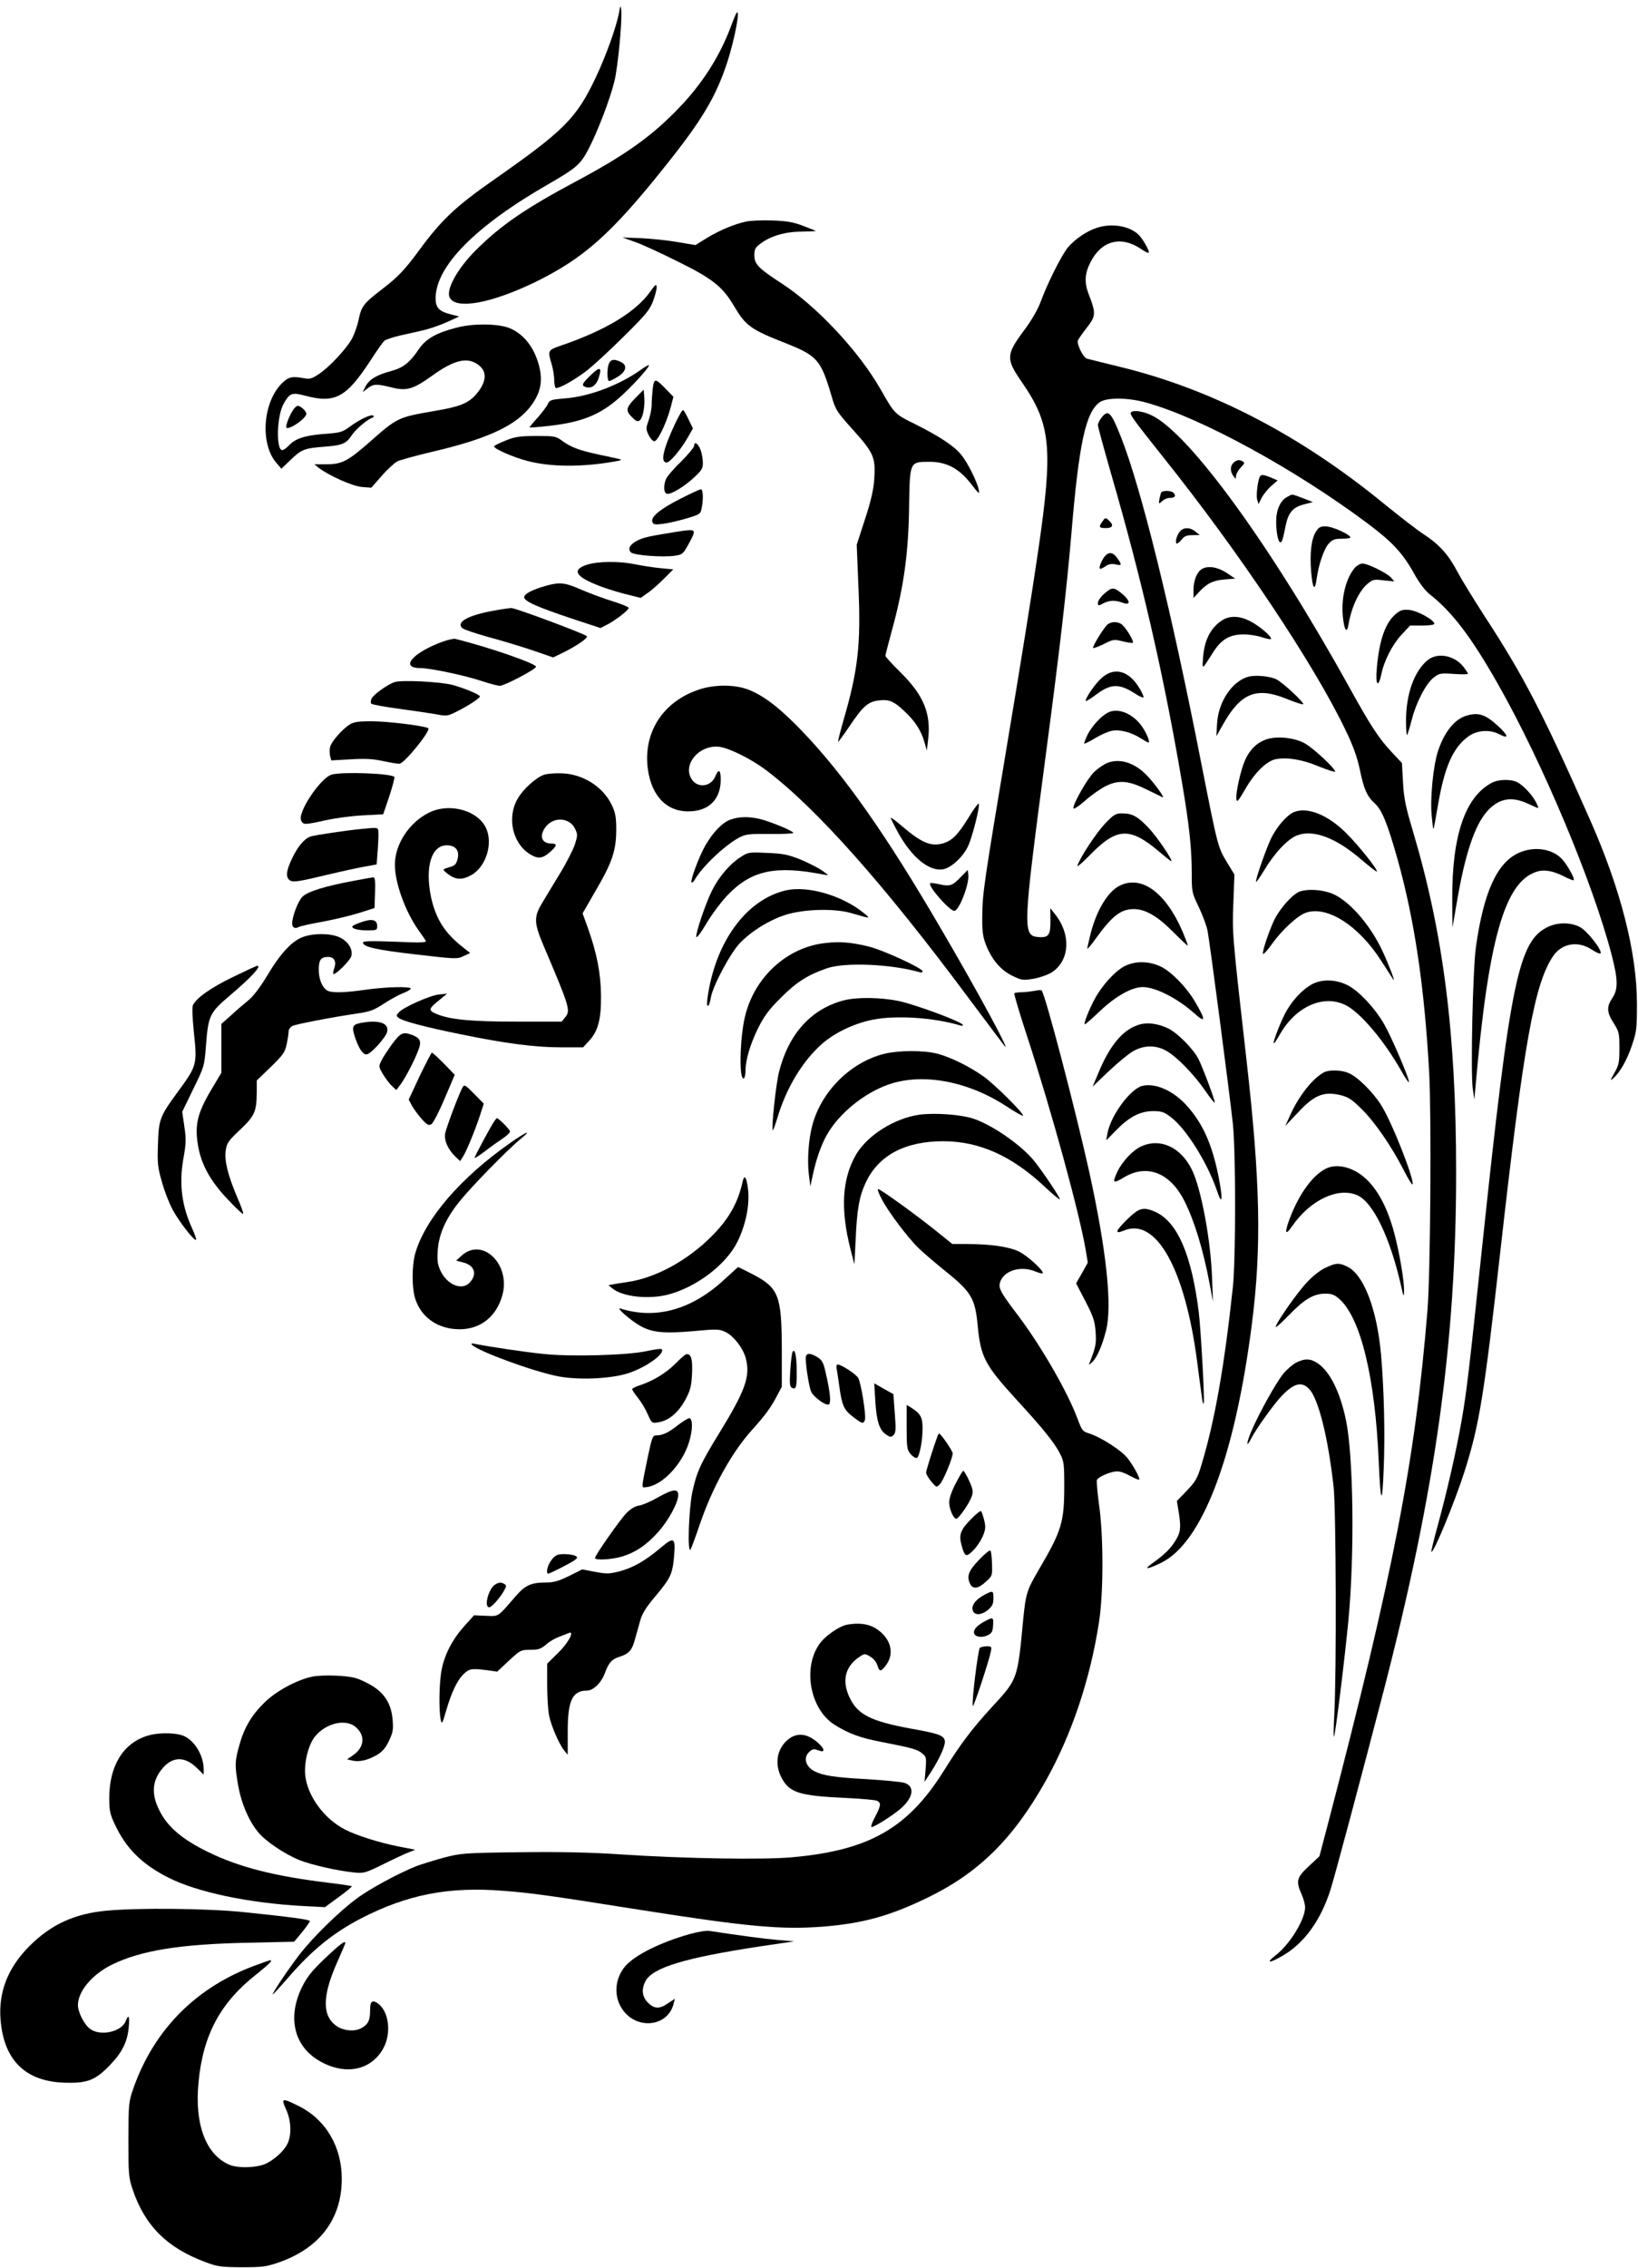
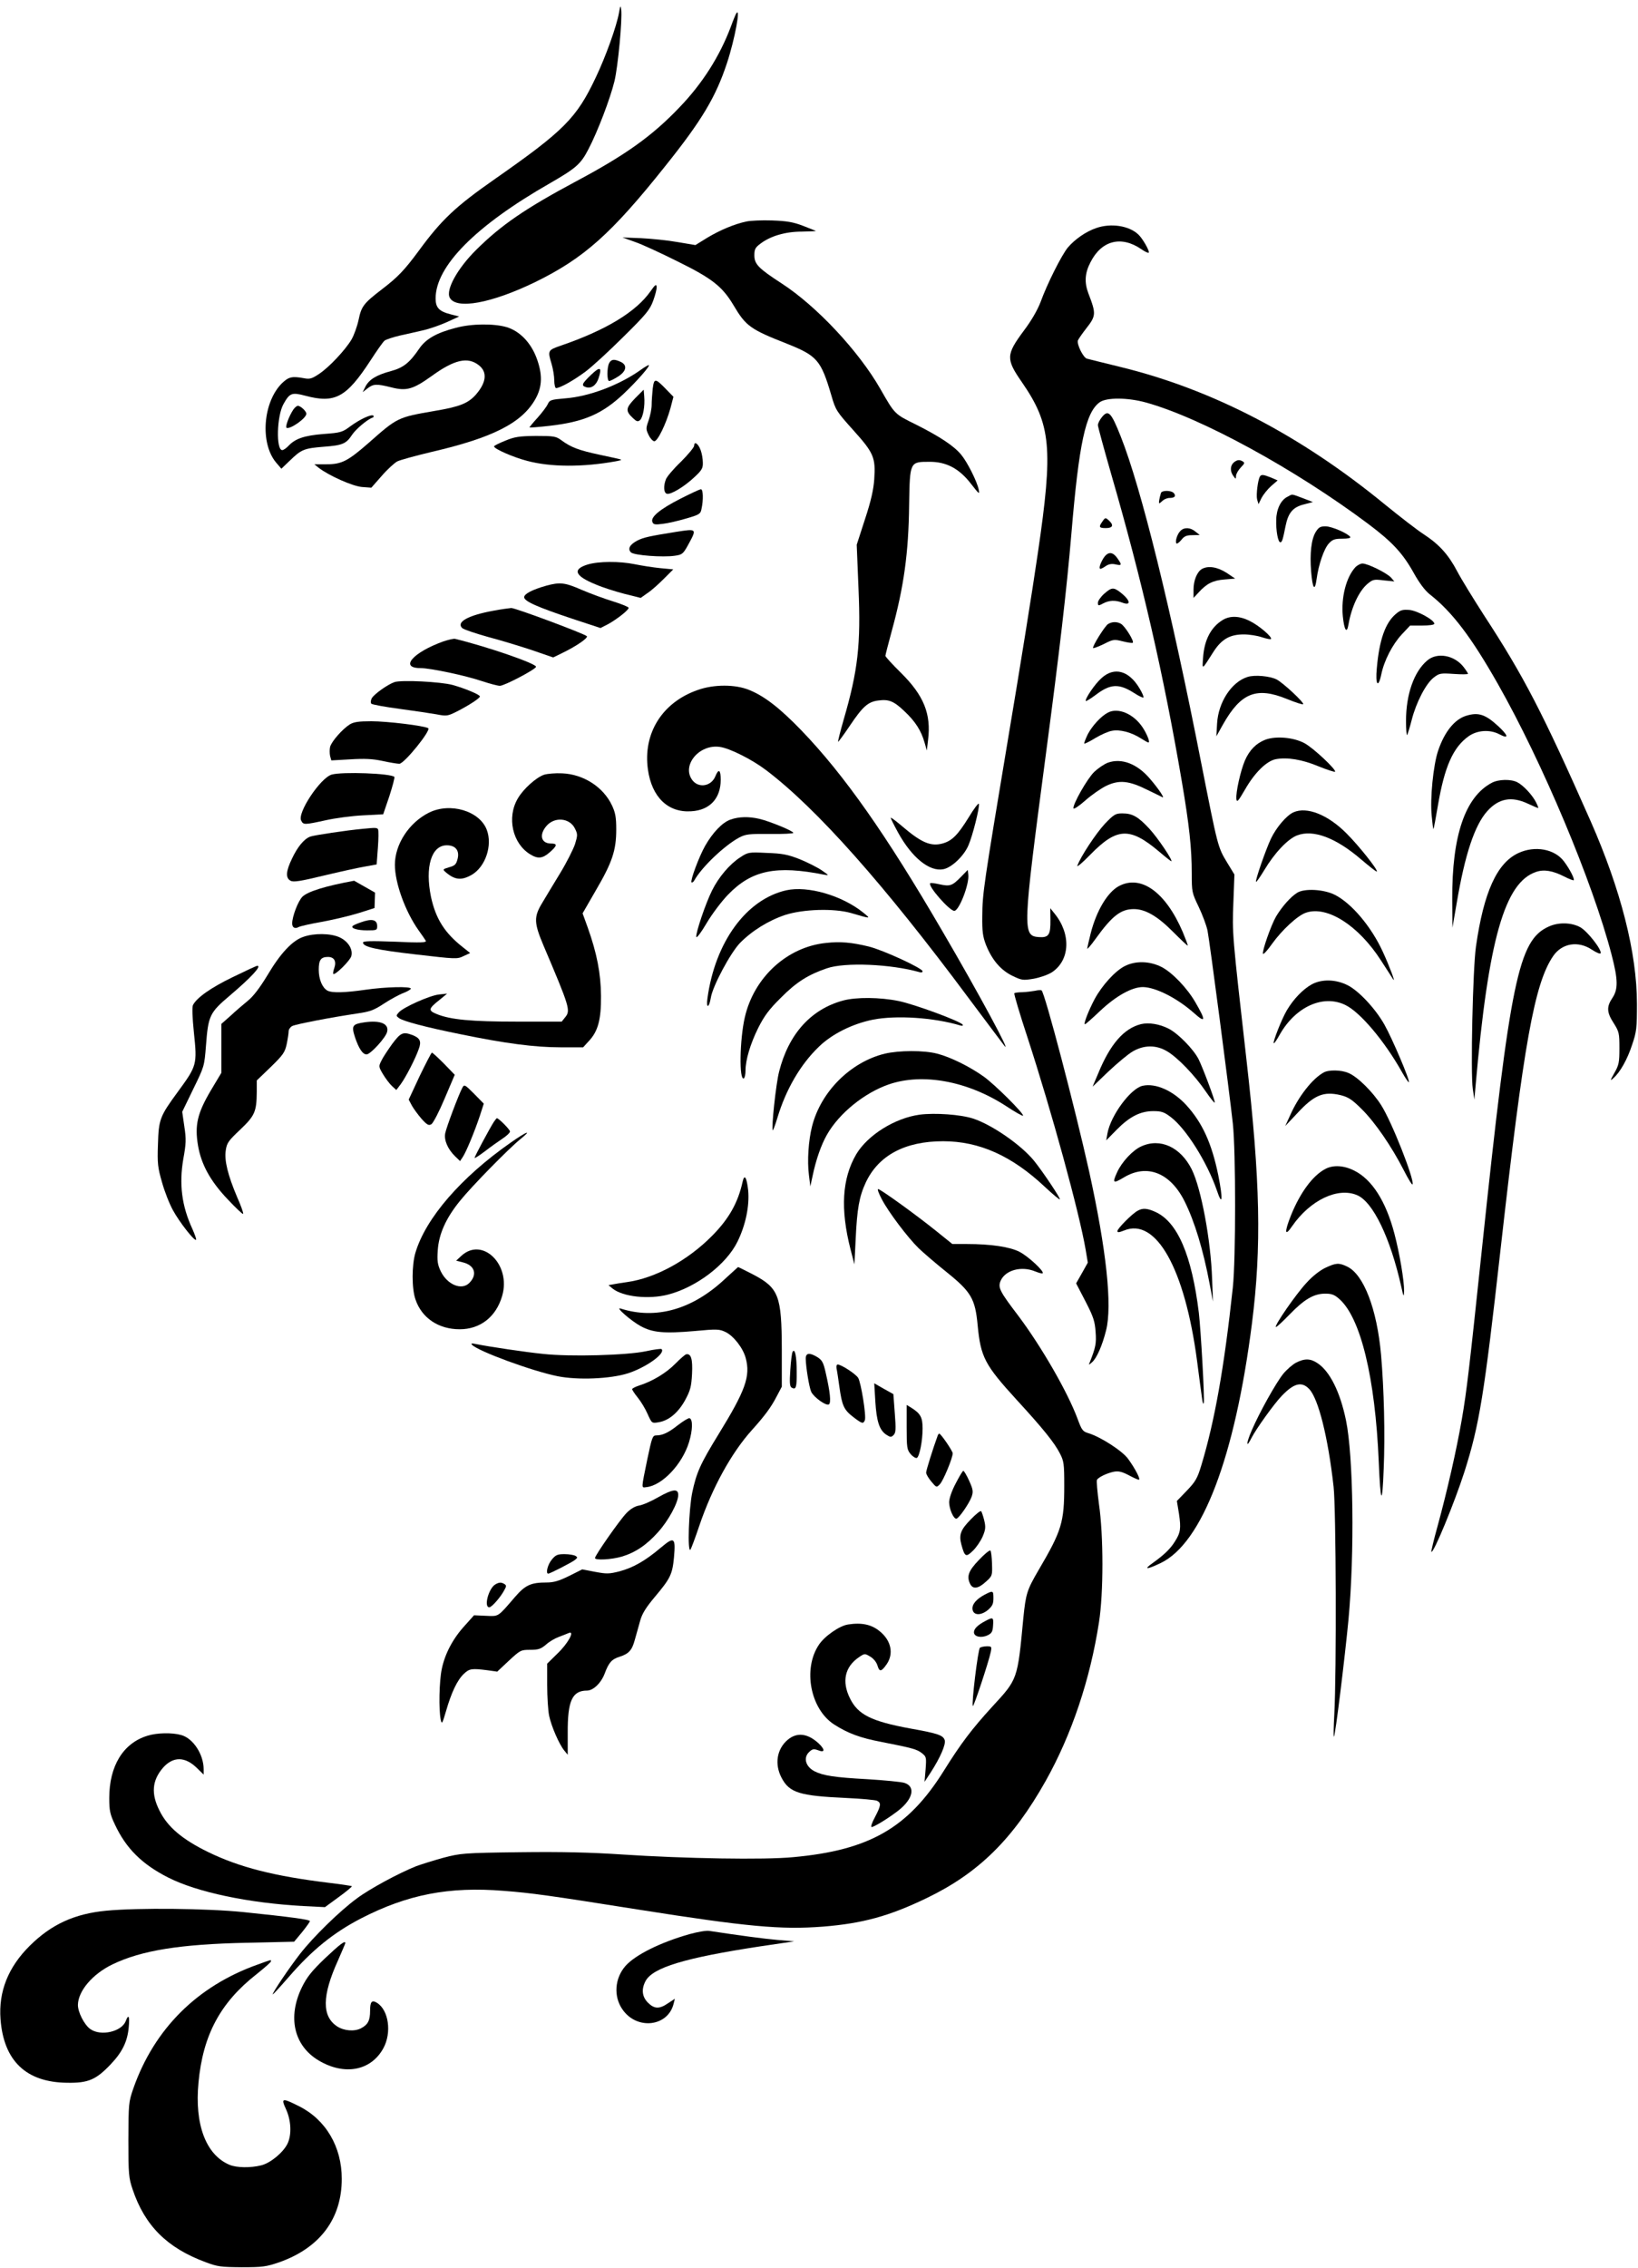
<svg xmlns="http://www.w3.org/2000/svg" version="1.0" width="925pt" height="1280pt" viewBox="0 0 925 1280" preserveAspectRatio="xMidYMid meet">
  <g transform="translate(0,1280) scale(0.1,-0.1)" fill="#000000" stroke="none">
    <path d="M3496 12730 c-14 -79 -76 -251 -132 -368 -108 -228 -178 -299 -569 -572 -222 -155 -301 -229 -430 -405 -82 -111 -119 -149 -205 -215 -107 -82 -119 -98 -135 -175 -8 -37 -26 -87 -40 -111 -35 -59 -126 -156 -183 -194 -41 -27 -52 -31 -87 -24 -66 12 -85 7 -121 -27 -109 -106 -127 -339 -35 -449 l30 -35 48 46 c65 63 80 69 191 78 107 8 127 17 160 67 20 31 86 87 115 97 7 2 9 7 6 11 -10 11 -75 -19 -130 -59 -45 -34 -55 -37 -152 -44 -110 -9 -159 -26 -198 -67 -12 -13 -28 -24 -35 -24 -36 0 -31 193 7 260 35 63 47 67 123 47 168 -45 232 -10 369 200 35 54 70 104 79 111 8 6 46 19 84 28 38 8 98 22 133 30 36 8 96 29 134 46 l70 32 -47 12 c-67 17 -86 38 -86 90 0 182 226 410 644 649 149 86 175 108 219 193 51 97 123 285 147 384 20 83 45 348 38 404 -3 25 -5 24 -12 -16z" />
    <path d="M4157 12723 c-3 -5 -17 -38 -30 -74 -63 -167 -160 -320 -291 -456 -153 -160 -302 -267 -586 -418 -284 -152 -420 -245 -561 -385 -105 -104 -173 -226 -149 -270 36 -68 234 -32 482 88 274 134 430 272 735 655 205 256 284 387 348 580 45 136 80 326 52 280z" />
    <path d="M4215 11550 c-67 -14 -148 -48 -220 -91 l-68 -42 -101 17 c-56 10 -148 19 -206 22 l-105 4 70 -25 c39 -13 147 -63 241 -110 197 -97 253 -142 316 -247 70 -118 94 -136 303 -218 170 -68 191 -92 250 -292 24 -83 29 -90 125 -197 115 -128 125 -153 117 -276 -4 -57 -18 -121 -52 -224 l-47 -145 10 -245 c14 -318 -3 -465 -84 -743 -19 -66 -33 -122 -31 -124 1 -2 32 40 67 92 72 107 102 134 160 141 59 8 87 -3 147 -60 62 -58 95 -110 114 -177 l13 -45 7 60 c18 146 -24 250 -152 377 -49 48 -89 92 -89 97 0 5 16 67 35 137 69 251 96 442 99 717 4 241 4 241 113 241 97 1 170 -38 237 -125 45 -58 49 -61 43 -32 -9 45 -64 155 -99 197 -40 49 -120 102 -255 170 -122 60 -119 57 -202 202 -122 213 -359 466 -556 594 -131 85 -155 109 -155 159 0 34 5 44 33 65 57 44 142 69 234 69 45 1 81 2 80 4 -2 1 -34 14 -73 29 -55 21 -91 27 -174 30 -58 2 -123 -1 -145 -6z" />
    <path d="M6190 11513 c-58 -20 -120 -63 -160 -110 -35 -43 -116 -203 -154 -308 -17 -44 -51 -104 -95 -162 -100 -135 -101 -159 -10 -290 165 -239 177 -372 90 -963 -28 -195 -103 -661 -166 -1035 -141 -845 -147 -886 -148 -1015 -1 -87 3 -115 21 -162 34 -85 83 -142 148 -174 54 -26 60 -27 121 -17 37 7 81 22 104 37 102 68 108 216 14 331 l-24 30 1 -67 c1 -84 -10 -100 -66 -96 -93 7 -91 40 39 1023 79 596 118 934 145 1250 43 515 81 688 160 745 39 28 158 27 260 -1 310 -85 843 -376 1256 -685 136 -102 195 -165 258 -278 31 -56 63 -98 89 -119 127 -99 235 -241 386 -507 252 -444 535 -1117 642 -1528 37 -142 37 -195 4 -244 -33 -49 -32 -81 8 -142 30 -48 32 -56 32 -141 0 -80 -3 -95 -28 -139 -25 -44 -25 -48 -6 -30 38 33 79 106 106 189 25 73 27 94 27 230 0 288 -91 644 -261 1030 -272 615 -379 821 -604 1165 -59 92 -127 202 -150 246 -50 95 -102 152 -189 209 -36 23 -134 99 -219 168 -477 391 -975 650 -1497 777 -93 23 -176 43 -186 46 -21 6 -58 81 -51 103 4 9 24 38 45 65 58 74 59 84 14 201 -23 61 -20 114 12 175 62 123 173 152 287 74 20 -14 39 -23 42 -20 7 7 -34 80 -59 103 -53 50 -155 65 -238 36z" />
    <path d="M3674 11157 c-82 -117 -252 -220 -506 -307 -75 -26 -76 -28 -53 -104 8 -27 15 -69 15 -93 0 -23 5 -43 10 -43 22 0 99 43 165 92 39 29 136 118 216 198 129 127 149 152 168 204 12 33 21 68 19 79 -2 15 -9 10 -34 -26z" />
    <path d="M2574 10950 c-109 -28 -170 -63 -207 -118 -54 -79 -89 -107 -159 -126 -82 -22 -123 -47 -144 -87 l-16 -32 27 21 c33 26 51 27 135 6 86 -22 123 -11 229 65 127 92 203 109 265 60 49 -38 43 -97 -16 -165 -44 -50 -91 -69 -234 -93 -208 -36 -209 -36 -373 -181 -117 -102 -151 -120 -238 -120 l-68 0 25 -20 c59 -45 190 -103 243 -108 l54 -4 59 67 c32 37 72 73 87 81 15 8 103 32 195 54 349 81 512 165 587 301 38 69 39 138 5 229 -33 88 -96 152 -169 174 -72 21 -198 20 -287 -4z" />
    <path d="M3440 10751 c-13 -25 -13 -101 0 -101 6 0 28 11 50 25 48 30 54 65 15 83 -37 17 -53 15 -65 -7z" />
    <path d="M3620 10714 c-122 -87 -293 -152 -429 -162 -80 -7 -87 -9 -98 -33 -7 -15 -33 -49 -58 -77 -25 -27 -45 -52 -45 -54 0 -2 51 2 113 9 194 22 298 67 419 181 75 71 155 162 141 162 -4 -1 -24 -12 -43 -26z" />
    <path d="M3338 10685 c-53 -51 -57 -61 -28 -70 29 -9 57 11 70 50 21 64 9 69 -42 20z" />
    <path d="M3686 10607 c-3 -29 -6 -70 -6 -92 0 -22 -8 -61 -17 -87 -16 -45 -16 -50 0 -83 9 -19 24 -35 32 -35 19 0 66 97 91 186 l17 65 -39 40 c-64 66 -70 67 -78 6z" />
    <path d="M3586 10552 c-53 -55 -55 -71 -11 -112 20 -19 27 -21 39 -11 17 15 29 79 24 134 l-3 38 -49 -49z" />
    <path d="M1656 10488 c-25 -38 -46 -97 -38 -102 19 -11 112 54 112 79 0 15 -33 45 -48 45 -6 0 -18 -10 -26 -22z" />
-     <path d="M3814 10413 c-71 -152 -86 -223 -49 -223 18 0 79 72 117 138 l31 54 -24 50 c-13 27 -26 51 -31 54 -4 3 -23 -30 -44 -73z" />
-     <path d="M6387 10473 c-10 -9 10 -37 178 -248 434 -542 856 -1174 1035 -1548 42 -87 64 -150 79 -219 23 -113 41 -152 86 -193 39 -36 70 -112 125 -306 98 -348 154 -726 181 -1216 13 -254 7 -1130 -10 -1338 -69 -846 -192 -1480 -560 -2890 l-50 -190 -60 -56 c-69 -64 -74 -84 -41 -158 11 -24 20 -57 20 -75 0 -68 -88 -211 -168 -271 -56 -44 -35 -45 38 -3 123 70 217 198 273 373 23 71 170 621 301 1125 292 1128 409 1964 409 2925 0 779 -72 1347 -243 1921 -42 141 -52 187 -57 279 l-6 109 -57 61 c-76 81 -118 146 -245 375 -440 793 -895 1419 -1109 1525 -48 24 -105 33 -119 18z" />
    <path d="M6221 10444 c-12 -15 -21 -34 -21 -43 0 -9 34 -133 75 -276 174 -600 296 -1131 399 -1735 42 -247 56 -377 56 -519 0 -104 1 -109 39 -188 21 -44 44 -105 50 -134 12 -59 123 -906 143 -1089 17 -156 17 -767 0 -925 -49 -455 -103 -756 -178 -1004 -22 -73 -33 -92 -82 -143 l-56 -58 12 -73 c12 -82 9 -106 -24 -157 -25 -40 -60 -74 -123 -119 -56 -39 -37 -40 44 -1 234 112 419 598 515 1352 55 433 47 803 -31 1488 -80 703 -81 716 -74 885 l6 160 -42 69 c-52 86 -52 88 -145 558 -171 873 -340 1556 -455 1845 -55 139 -71 154 -108 107z" />
    <path d="M2853 10313 c-35 -14 -63 -28 -63 -32 0 -14 110 -62 188 -82 132 -35 312 -36 500 -2 18 3 31 7 30 9 -2 2 -55 14 -118 27 -122 26 -164 42 -219 82 -31 23 -42 25 -145 25 -95 -1 -120 -5 -173 -27z" />
    <path d="M3920 10285 c0 -9 -34 -50 -75 -91 -42 -40 -80 -85 -85 -100 -14 -37 -12 -74 5 -80 20 -8 99 39 157 94 41 38 48 50 47 81 0 20 -5 51 -12 70 -13 37 -37 54 -37 26z" />
    <path d="M6972 10194 c-25 -18 -28 -52 -7 -80 14 -19 14 -19 15 0 0 11 12 32 26 47 25 26 25 28 7 38 -15 7 -25 6 -41 -5z" />
    <path d="M7115 10111 c-12 -20 -22 -104 -16 -129 l8 -27 17 35 c10 19 34 49 54 67 l37 32 -37 16 c-43 17 -55 19 -63 6z" />
    <path d="M3841 9985 c-114 -58 -168 -103 -157 -130 5 -15 15 -17 59 -11 28 3 88 17 132 30 73 21 81 26 86 52 12 53 10 114 -3 113 -7 0 -60 -25 -117 -54z" />
    <path d="M6556 10018 c-9 -30 -14 -58 -9 -58 2 0 11 7 19 15 9 8 26 15 38 15 29 0 39 10 25 27 -14 17 -68 17 -73 1z" />
    <path d="M7271 9997 c-38 -18 -63 -71 -64 -130 -2 -61 10 -127 23 -127 10 0 14 13 30 93 15 74 42 106 105 121 l49 13 -57 22 c-68 25 -56 24 -86 8z" />
    <path d="M6226 9858 c-23 -32 -20 -38 19 -38 40 0 46 17 16 44 -18 16 -20 16 -35 -6z" />
    <path d="M7430 9798 c-25 -41 -34 -121 -26 -222 8 -98 21 -117 31 -44 11 82 42 172 69 201 21 23 34 27 76 27 32 0 49 4 45 10 -13 20 -105 60 -140 60 -29 0 -39 -6 -55 -32z" />
    <path d="M6666 9804 c-18 -17 -32 -62 -22 -71 3 -3 15 6 27 20 16 21 29 27 62 27 l42 1 -24 19 c-28 24 -64 26 -85 4z" />
    <path d="M3820 9799 c-157 -25 -186 -32 -220 -49 -43 -22 -57 -47 -37 -67 17 -17 181 -29 248 -19 42 6 47 10 77 65 48 88 47 88 -68 70z" />
    <path d="M6230 9648 c-19 -32 -26 -58 -15 -58 3 0 17 7 30 16 16 11 34 14 55 9 36 -8 37 -3 9 36 -27 38 -54 37 -79 -3z" />
    <path d="M3317 9614 c-86 -27 -71 -64 47 -112 39 -17 112 -40 162 -53 l92 -23 38 27 c22 14 63 51 92 80 l54 54 -74 7 c-40 4 -104 14 -143 22 -88 18 -206 17 -268 -2z" />
    <path d="M7653 9598 c-51 -56 -80 -169 -70 -275 8 -80 23 -102 32 -47 17 98 59 188 107 229 30 25 36 27 92 20 l60 -6 -19 22 c-24 26 -131 79 -161 79 -11 0 -30 -10 -41 -22z" />
    <path d="M6787 9589 c-27 -16 -47 -64 -47 -116 l0 -47 28 30 c46 51 82 69 147 74 l60 5 -49 33 c-52 33 -104 41 -139 21z" />
    <path d="M3085 9495 c-78 -22 -125 -46 -125 -65 0 -23 75 -56 273 -122 l158 -52 43 22 c49 27 116 79 116 92 0 5 -39 21 -87 36 -49 15 -128 44 -177 65 -96 42 -123 45 -201 24z" />
    <path d="M6235 9449 c-19 -17 -35 -40 -35 -50 0 -18 2 -19 30 -4 34 18 68 19 106 5 54 -21 49 12 -10 58 -38 29 -49 28 -91 -9z" />
    <path d="M2788 9354 c-144 -26 -213 -64 -178 -98 8 -8 74 -30 145 -50 72 -19 184 -53 250 -75 l119 -41 51 25 c81 39 148 86 139 95 -16 15 -405 160 -427 159 -12 -1 -57 -7 -99 -15z" />
    <path d="M7882 9335 c-59 -50 -93 -146 -107 -306 -9 -93 8 -116 25 -36 16 79 63 170 116 227 l47 50 68 0 c38 0 69 4 69 10 0 21 -94 73 -140 78 -39 3 -51 0 -78 -23z" />
    <path d="M6904 9301 c-65 -40 -103 -111 -110 -211 -5 -72 -9 -74 58 31 46 72 93 99 172 99 31 0 76 -7 102 -16 25 -8 48 -13 51 -10 10 10 -67 76 -118 101 -58 30 -113 32 -155 6z" />
    <path d="M6258 9279 c-18 -10 -92 -129 -85 -136 3 -2 30 8 61 23 53 27 58 27 106 15 28 -7 54 -11 57 -8 9 9 -45 95 -67 107 -23 13 -50 12 -72 -1z" />
    <path d="M2505 9181 c-173 -62 -251 -151 -131 -151 56 0 255 -42 349 -74 43 -14 87 -26 100 -26 25 0 199 91 204 107 6 17 -276 114 -457 158 -8 2 -37 -5 -65 -14z" />
    <path d="M8060 9073 c-75 -63 -120 -191 -120 -341 0 -47 3 -83 6 -80 3 4 15 42 26 85 25 99 81 207 125 240 31 24 39 25 113 20 44 -3 80 -3 80 1 0 3 -11 20 -24 37 -52 68 -150 86 -206 38z" />
    <path d="M6221 8974 c-38 -33 -97 -121 -89 -130 2 -2 28 14 56 35 83 63 131 65 217 10 26 -17 50 -28 52 -25 3 3 -6 25 -21 50 -60 102 -143 125 -215 60z" />
    <path d="M7045 8980 c-90 -28 -165 -142 -172 -263 l-4 -72 38 68 c101 178 189 213 362 142 47 -19 87 -32 90 -29 8 8 -112 120 -150 140 -38 19 -123 27 -164 14z" />
    <path d="M2228 8951 c-38 -13 -116 -68 -129 -92 -6 -13 -7 -25 -2 -30 5 -5 76 -18 158 -29 82 -11 176 -25 210 -31 57 -11 63 -10 115 16 67 34 130 75 130 85 0 10 -83 45 -155 65 -68 18 -287 29 -327 16z" />
    <path d="M3939 8906 c-200 -70 -309 -245 -280 -449 22 -156 114 -244 245 -235 104 6 166 72 166 178 0 57 -12 64 -30 20 -23 -57 -93 -69 -129 -24 -65 83 37 207 155 189 56 -8 181 -71 259 -130 286 -216 668 -646 1147 -1290 99 -132 188 -251 199 -265 48 -62 -141 290 -349 645 -318 546 -556 884 -797 1134 -121 125 -207 192 -293 227 -79 33 -201 33 -293 0z" />
    <path d="M6255 8778 c-39 -21 -87 -74 -112 -121 -13 -27 -22 -51 -20 -53 2 -2 30 11 62 31 32 19 74 38 94 41 44 9 109 -8 161 -41 22 -14 42 -25 45 -25 11 0 -6 44 -31 83 -51 79 -141 117 -199 85z" />
    <path d="M8280 8761 c-66 -20 -123 -91 -159 -198 -27 -80 -46 -269 -36 -367 4 -43 8 -76 10 -74 2 2 13 61 25 132 37 218 85 328 173 391 49 35 121 40 175 11 54 -28 51 -8 -7 46 -73 67 -112 80 -181 59z" />
    <path d="M1975 8712 c-41 -26 -103 -96 -111 -127 -3 -14 -3 -36 0 -51 l7 -25 107 6 c80 5 126 3 182 -9 41 -9 84 -16 95 -16 28 0 182 191 163 201 -26 14 -231 39 -321 39 -72 0 -99 -4 -122 -18z" />
    <path d="M7146 8626 c-52 -20 -90 -58 -116 -118 -25 -59 -52 -181 -48 -217 3 -21 10 -13 49 54 55 96 122 161 174 171 64 12 149 -2 240 -40 49 -20 91 -33 94 -31 10 10 -122 134 -172 161 -61 33 -161 42 -221 20z" />
    <path d="M6256 8496 c-21 -8 -56 -32 -77 -52 -40 -39 -123 -186 -117 -206 2 -6 32 14 67 45 35 31 88 68 119 83 72 34 127 29 231 -23 42 -20 80 -39 86 -42 13 -6 -21 46 -69 102 -73 87 -162 121 -240 93z" />
    <path d="M1873 8429 c-64 -19 -196 -217 -172 -260 12 -24 18 -24 137 2 53 12 149 25 212 28 l114 6 35 103 c18 56 31 105 28 108 -20 20 -294 30 -354 13z" />
    <path d="M3072 8428 c-44 -15 -117 -80 -148 -134 -63 -107 -30 -254 70 -315 44 -27 70 -24 111 12 42 37 44 49 7 49 -56 0 -69 48 -27 98 46 55 133 47 162 -14 16 -32 15 -38 0 -88 -10 -29 -47 -103 -83 -162 -37 -60 -82 -136 -102 -169 -48 -79 -47 -112 7 -240 148 -348 154 -367 123 -405 l-20 -25 -254 0 c-257 0 -373 11 -450 42 -52 21 -50 30 17 83 l40 33 -47 -5 c-52 -6 -198 -71 -225 -100 -17 -19 -17 -20 0 -33 25 -18 149 -51 347 -91 252 -52 420 -74 564 -74 l129 0 32 35 c52 55 70 121 69 255 -1 126 -23 240 -75 386 l-29 80 75 130 c92 157 115 225 115 343 0 70 -5 95 -24 136 -49 104 -161 176 -281 181 -38 2 -85 -2 -103 -8z" />
    <path d="M8425 8383 c-151 -79 -226 -299 -224 -658 l1 -160 24 138 c47 278 102 441 173 520 65 72 137 85 229 42 30 -14 56 -25 58 -25 3 0 -3 15 -12 33 -21 41 -71 95 -106 113 -35 18 -105 17 -143 -3z" />
    <path d="M5470 8187 c-62 -100 -94 -132 -148 -147 -68 -18 -121 6 -234 103 -32 27 -58 46 -58 42 0 -4 19 -42 42 -84 78 -141 177 -221 255 -206 47 9 116 74 142 135 24 55 64 215 59 234 -2 7 -28 -27 -58 -77z" />
    <path d="M2422 8214 c-112 -56 -192 -178 -192 -294 0 -102 58 -263 134 -370 18 -25 36 -51 40 -58 7 -11 -23 -13 -173 -6 -137 5 -181 4 -181 -5 0 -24 72 -41 299 -67 225 -26 233 -27 269 -9 l37 17 -40 32 c-104 81 -154 161 -181 284 -35 170 2 292 89 292 50 0 73 -30 61 -77 -8 -31 -15 -38 -48 -47 -36 -11 -37 -12 -20 -27 52 -45 90 -49 149 -15 77 46 117 166 84 253 -40 107 -207 157 -327 97z" />
    <path d="M7304 8216 c-39 -18 -96 -84 -127 -149 -30 -64 -90 -237 -84 -243 2 -3 23 27 46 65 58 97 132 176 186 197 92 35 220 -14 363 -137 46 -39 85 -70 87 -67 8 8 -100 144 -170 214 -106 107 -225 154 -301 120z" />
    <path d="M6240 8152 c-49 -52 -138 -186 -156 -237 -4 -11 28 16 72 61 151 155 224 158 389 19 35 -30 67 -55 69 -55 13 0 -75 131 -123 183 -64 69 -96 87 -153 87 -38 0 -47 -5 -98 -58z" />
    <path d="M4125 8175 c-46 -16 -100 -73 -143 -148 -35 -62 -85 -197 -77 -206 4 -3 11 2 16 11 41 74 169 196 252 241 38 20 55 22 175 21 72 -1 132 2 132 6 0 11 -135 66 -191 79 -60 14 -116 13 -164 -4z" />
    <path d="M2050 8123 c-90 -8 -277 -36 -298 -44 -35 -13 -72 -58 -103 -124 -35 -72 -37 -110 -8 -125 16 -9 55 -3 187 29 92 22 197 45 233 51 l66 12 7 94 c4 52 4 98 1 104 -6 10 -15 10 -85 3z" />
    <path d="M8574 7986 c-120 -56 -195 -219 -239 -527 -18 -125 -31 -715 -18 -804 l9 -60 7 80 c72 823 164 1146 342 1205 44 15 93 7 158 -26 27 -14 51 -23 54 -21 6 7 -23 64 -55 106 -52 70 -164 91 -258 47z" />
    <path d="M4180 7962 c-59 -38 -122 -112 -159 -187 -37 -74 -93 -241 -89 -262 2 -9 28 26 58 77 30 51 85 124 121 161 134 139 272 167 544 113 28 -5 27 -4 -15 25 -25 17 -81 45 -125 63 -67 26 -97 32 -185 35 -102 5 -106 4 -150 -25z" />
    <path d="M5426 7851 c-49 -50 -61 -54 -121 -41 -26 6 -50 9 -52 6 -15 -15 109 -156 136 -156 27 0 86 152 79 205 l-3 26 -39 -40z" />
-     <path d="M2000 7830 c-164 -30 -262 -61 -292 -90 -25 -25 -58 -112 -58 -151 0 -24 16 -32 37 -20 10 5 71 19 136 30 64 12 156 34 204 49 l88 28 3 87 c2 66 0 87 -10 86 -7 0 -56 -9 -108 -19z" />
+     <path d="M2000 7830 c-164 -30 -262 -61 -292 -90 -25 -25 -58 -112 -58 -151 0 -24 16 -32 37 -20 10 5 71 19 136 30 64 12 156 34 204 49 l88 28 3 87 z" />
    <path d="M6319 7800 c-64 -34 -127 -138 -160 -268 -10 -41 -19 -79 -19 -85 0 -5 21 19 46 54 95 132 144 169 217 169 65 0 134 -40 223 -130 43 -43 80 -78 81 -76 2 2 -11 36 -28 77 -96 224 -235 325 -360 259z" />
    <path d="M4440 7776 c-226 -51 -402 -293 -445 -610 -8 -58 9 -56 19 3 10 66 111 254 165 310 68 69 160 126 255 158 103 33 275 38 371 11 117 -34 114 -34 70 2 -120 97 -314 153 -435 126z" />
    <path d="M7325 7762 c-38 -24 -86 -79 -119 -134 -28 -48 -79 -194 -74 -210 2 -6 25 18 50 54 58 81 147 163 194 178 119 40 295 -72 422 -269 31 -48 63 -97 69 -107 17 -26 -21 75 -58 155 -65 142 -176 273 -270 321 -62 32 -173 38 -214 12z" />
    <path d="M2037 7595 c-21 -7 -41 -16 -45 -20 -13 -13 25 -25 81 -25 54 0 57 1 57 24 0 37 -30 44 -93 21z" />
    <path d="M8745 7571 c-170 -77 -216 -300 -375 -1806 -73 -692 -87 -813 -115 -975 -30 -173 -82 -401 -136 -599 -22 -79 -38 -146 -36 -148 12 -11 131 278 187 452 84 265 111 427 205 1265 130 1153 190 1490 296 1645 50 73 142 88 220 35 25 -16 46 -25 48 -19 7 20 -74 123 -114 146 -50 28 -124 30 -180 4z" />
    <path d="M1712 7513 c-61 -21 -128 -92 -201 -215 -43 -71 -80 -120 -111 -145 -26 -21 -70 -59 -98 -85 l-52 -46 0 -138 0 -138 -61 -102 c-74 -126 -90 -193 -71 -307 18 -107 69 -201 168 -305 45 -48 84 -85 87 -82 3 3 -12 46 -34 95 -52 123 -73 206 -64 264 6 41 15 54 81 116 83 79 93 101 94 214 l0 64 79 76 c70 68 80 83 90 129 6 29 11 62 11 72 0 11 9 24 20 30 21 11 226 50 368 71 70 10 93 18 149 55 37 24 86 51 110 60 24 9 43 21 43 25 0 14 -144 10 -255 -6 -119 -17 -189 -19 -216 -5 -29 16 -49 64 -49 118 0 55 12 72 52 72 35 0 49 -24 36 -62 -6 -16 -8 -31 -6 -34 10 -9 96 76 102 101 10 39 -19 84 -67 106 -51 23 -144 24 -205 2z" />
    <path d="M4665 7479 c-219 -22 -407 -193 -459 -420 -29 -125 -33 -361 -5 -344 5 4 9 23 9 43 0 61 27 151 72 242 34 67 60 103 128 170 87 88 154 130 260 166 102 35 361 24 523 -22 9 -3 17 -1 17 5 0 17 -223 120 -305 140 -95 23 -159 29 -240 20z" />
    <path d="M6353 7349 c-55 -27 -129 -109 -171 -186 -35 -66 -65 -143 -55 -143 3 0 41 33 84 74 91 86 181 136 243 136 72 -1 193 -62 289 -147 66 -59 68 -43 8 60 -47 82 -133 171 -193 201 -66 33 -145 35 -205 5z" />
    <path d="M1314 7286 c-122 -59 -202 -115 -224 -157 -6 -11 -4 -68 5 -156 19 -180 17 -187 -90 -333 -102 -139 -109 -156 -113 -297 -4 -109 -1 -132 23 -215 14 -51 42 -122 62 -158 36 -66 121 -175 130 -166 3 3 -7 30 -21 62 -60 130 -75 252 -51 393 16 88 17 112 6 184 l-12 83 62 128 c62 127 63 128 72 244 13 171 20 187 136 285 121 103 180 167 154 167 -5 0 -67 -29 -139 -64z" />
    <path d="M7409 7246 c-51 -28 -104 -83 -142 -147 -29 -49 -80 -179 -74 -186 3 -2 18 20 34 49 89 157 245 228 370 167 84 -40 223 -205 322 -382 18 -32 35 -56 37 -54 8 8 -94 247 -138 325 -50 89 -144 190 -207 222 -67 34 -145 36 -202 6z" />
    <path d="M5845 7209 c-16 -3 -48 -7 -71 -8 -22 0 -43 -3 -46 -6 -3 -3 30 -115 74 -248 137 -420 293 -989 329 -1200 l12 -72 -33 -59 -33 -58 53 -102 c45 -87 53 -113 57 -172 5 -65 0 -88 -32 -169 -8 -19 -8 -20 12 -2 26 22 58 95 79 179 36 140 2 455 -96 900 -80 359 -249 1003 -268 1019 -4 3 -20 2 -37 -2z" />
    <path d="M4761 7154 c-181 -49 -307 -188 -361 -400 -18 -68 -45 -323 -36 -332 2 -2 14 30 26 70 48 160 130 301 234 401 74 72 188 129 305 153 133 26 345 12 495 -33 11 -3 16 -1 12 5 -12 19 -269 114 -360 133 -107 22 -240 23 -315 3z" />
    <path d="M2058 7031 c-68 -10 -74 -19 -54 -82 22 -66 44 -99 66 -99 22 0 108 94 116 127 12 46 -38 67 -128 54z" />
    <path d="M6444 7021 c-97 -24 -175 -113 -243 -280 l-31 -73 90 86 c50 47 111 98 137 113 64 37 132 37 193 1 60 -35 157 -136 219 -227 28 -41 51 -69 51 -62 0 16 -68 197 -92 245 -29 56 -115 144 -168 171 -53 27 -113 36 -156 26z" />
    <path d="M2214 6908 c-25 -35 -53 -77 -61 -95 -15 -30 -15 -33 10 -75 14 -23 36 -53 50 -66 l25 -23 25 33 c28 38 83 144 102 199 16 43 7 62 -38 79 -52 19 -65 12 -113 -52z" />
    <path d="M4996 6854 c-192 -47 -360 -213 -410 -409 -21 -82 -28 -197 -18 -275 l8 -65 13 60 c19 91 48 174 81 232 69 121 211 236 350 284 190 65 442 19 659 -121 51 -34 96 -59 98 -56 9 9 -161 178 -222 221 -80 57 -188 110 -262 129 -75 20 -217 19 -297 0z" />
    <path d="M2370 6728 l-62 -133 18 -34 c10 -18 35 -52 55 -75 31 -34 40 -39 55 -30 10 6 44 71 75 145 l57 134 -61 63 c-34 34 -64 62 -68 62 -3 0 -34 -60 -69 -132z" />
    <path d="M7475 6748 c-64 -35 -143 -136 -190 -243 l-27 -59 68 72 c95 103 148 125 245 102 43 -11 64 -24 119 -79 75 -74 169 -211 238 -346 25 -49 47 -85 49 -78 10 29 -118 354 -177 446 -47 75 -135 162 -185 182 -40 18 -112 19 -140 3z" />
    <path d="M2611 6662 c-21 -39 -91 -225 -97 -258 -7 -39 15 -89 56 -129 l28 -27 16 24 c19 29 66 142 96 232 l22 68 -55 56 c-52 52 -55 54 -66 34z" />
    <path d="M6453 6673 c-67 -14 -180 -166 -199 -268 l-7 -40 59 60 c73 74 134 105 207 105 46 0 61 -5 99 -34 87 -66 206 -257 260 -414 31 -93 35 -51 8 85 -37 181 -90 297 -180 396 -75 82 -173 126 -247 110z" />
    <path d="M5194 6510 c-141 -19 -295 -116 -359 -224 -80 -137 -90 -309 -32 -536 l22 -85 7 141 c8 174 20 241 57 321 72 153 221 233 437 233 204 0 388 -82 575 -258 44 -41 82 -73 84 -70 5 5 -93 152 -145 217 -73 90 -238 204 -345 239 -71 23 -215 33 -301 22z" />
    <path d="M2788 6468 c-24 -38 -108 -194 -108 -202 0 -4 26 13 58 37 31 24 76 56 100 72 23 15 42 33 42 40 0 11 -64 75 -74 75 -2 0 -10 -10 -18 -22z" />
    <path d="M2885 6353 c-281 -196 -481 -427 -539 -622 -21 -70 -21 -203 0 -263 35 -105 130 -169 250 -169 116 0 206 70 240 189 51 176 -112 335 -231 225 l-29 -27 36 -9 c69 -16 86 -69 38 -117 -43 -43 -124 -10 -161 66 -18 38 -21 58 -17 118 6 92 46 182 126 280 65 81 275 295 342 349 68 55 35 43 -55 -20z" />
    <path d="M6445 6331 c-48 -21 -110 -88 -136 -145 -29 -63 -24 -67 38 -30 130 78 261 27 342 -134 57 -114 106 -276 142 -467 l19 -100 -5 125 c-7 222 -62 514 -115 621 -63 126 -178 179 -285 130z" />
    <path d="M7485 6204 c-71 -37 -142 -132 -195 -263 -38 -96 -35 -122 7 -60 101 146 257 221 366 175 90 -37 188 -240 250 -516 13 -60 15 -62 16 -25 1 56 -25 212 -55 325 -48 182 -126 304 -226 354 -59 30 -119 33 -163 10z" />
    <path d="M4194 6133 c-26 -119 -77 -210 -172 -306 -138 -140 -322 -240 -482 -262 -25 -3 -58 -9 -75 -12 l-29 -5 23 -19 c58 -47 205 -63 315 -34 160 42 328 170 391 299 46 94 68 201 60 289 -8 73 -21 94 -31 50z" />
    <path d="M4980 6032 c39 -74 145 -214 207 -275 27 -26 98 -87 158 -135 139 -112 162 -150 176 -301 17 -179 40 -223 220 -420 149 -162 214 -243 244 -302 23 -44 25 -60 25 -182 0 -208 -14 -254 -145 -477 -66 -113 -72 -133 -86 -270 -33 -349 -31 -344 -175 -500 -116 -127 -177 -207 -275 -364 -201 -321 -420 -447 -850 -486 -164 -16 -612 -8 -964 15 -182 12 -339 16 -580 13 -319 -4 -333 -6 -430 -31 -55 -15 -125 -37 -155 -48 -98 -39 -263 -128 -335 -182 -98 -72 -246 -217 -320 -312 -60 -77 -155 -217 -155 -229 0 -4 40 40 89 96 133 154 253 251 409 332 264 136 498 181 806 156 156 -12 258 -26 756 -105 621 -98 810 -115 1047 -97 224 18 375 59 588 162 290 140 485 331 670 660 147 262 251 572 301 895 26 164 26 490 0 667 -9 70 -15 132 -11 138 10 15 56 37 95 45 27 5 46 0 83 -19 26 -14 52 -26 58 -26 12 0 -20 62 -60 117 -32 45 -155 124 -223 145 -34 10 -39 17 -63 82 -56 151 -205 409 -336 583 -103 135 -114 157 -99 194 26 62 118 87 197 54 20 -8 38 -13 41 -10 11 10 -83 97 -131 121 -54 28 -162 44 -296 44 l-83 0 -92 74 c-109 88 -314 236 -327 236 -6 0 4 -26 21 -58z" />
    <path d="M6425 5968 c-31 -16 -115 -101 -115 -115 0 -9 9 -8 37 3 181 76 344 -214 413 -736 12 -91 24 -185 28 -210 3 -25 7 -37 10 -27 5 25 -16 403 -28 509 -40 325 -120 512 -245 569 -46 21 -72 23 -100 7z" />
    <path d="M7485 5646 c-30 -14 -73 -47 -107 -85 -59 -63 -182 -241 -173 -249 3 -3 37 29 77 70 84 87 138 118 202 118 36 0 52 -6 79 -30 121 -106 203 -445 223 -919 10 -240 20 -253 28 -38 8 192 2 445 -15 642 -23 258 -98 454 -192 498 -46 22 -62 21 -122 -7z" />
    <path d="M4093 5582 c-184 -172 -389 -230 -589 -166 -32 10 60 -70 115 -100 67 -36 131 -42 304 -27 127 12 140 11 175 -6 45 -22 98 -90 113 -146 28 -103 -1 -183 -153 -430 -104 -169 -125 -217 -149 -330 -19 -94 -28 -340 -10 -322 4 6 27 66 50 135 73 215 181 411 297 540 72 80 108 128 140 190 l29 55 0 210 c-1 305 -17 347 -164 424 -43 22 -81 41 -83 41 -1 -1 -35 -31 -75 -68z" />
    <path d="M2666 5211 c34 -36 342 -149 483 -177 115 -23 297 -15 396 16 103 33 215 113 191 137 -3 3 -43 -2 -88 -12 -108 -23 -429 -32 -582 -15 -99 10 -301 40 -381 56 -22 5 -27 3 -19 -5z" />
    <path d="M4476 5172 c-4 -7 -10 -53 -13 -103 -5 -71 -3 -93 7 -99 25 -15 30 0 29 88 0 91 -10 135 -23 114z" />
    <path d="M3813 5104 c-51 -52 -129 -99 -205 -123 -21 -7 -38 -16 -38 -20 0 -5 14 -26 31 -47 18 -22 43 -63 56 -93 24 -53 24 -53 61 -47 58 9 111 53 151 125 30 56 35 76 39 148 4 83 -5 115 -32 111 -6 0 -34 -25 -63 -54z" />
    <path d="M4550 5133 c1 -48 19 -160 31 -187 15 -31 84 -81 100 -71 13 9 7 69 -18 178 -13 58 -20 71 -46 88 -46 28 -67 25 -67 -8z" />
    <path d="M7318 5110 c-20 -11 -52 -39 -71 -62 -42 -52 -136 -221 -178 -319 -33 -76 -33 -106 -1 -42 27 52 126 190 170 236 69 72 113 83 155 39 52 -54 107 -273 138 -552 14 -126 17 -1045 4 -1284 -4 -72 -5 -129 -2 -126 8 7 62 450 82 660 35 374 28 922 -14 1125 -33 160 -91 276 -160 322 -41 28 -74 28 -123 3z" />
    <path d="M4724 5078 c3 -13 10 -59 16 -103 15 -107 25 -130 78 -171 51 -39 57 -40 66 -18 9 23 -22 214 -38 239 -15 23 -96 75 -115 75 -7 0 -9 -10 -7 -22z" />
    <path d="M4943 4893 c7 -114 23 -163 62 -189 23 -15 28 -15 41 -2 13 13 14 32 7 123 l-8 108 -54 30 -54 31 6 -101z" />
    <path d="M5120 4747 c0 -117 2 -128 23 -153 13 -15 29 -24 35 -21 15 10 32 97 32 166 0 63 -12 84 -62 116 l-28 17 0 -125z" />
    <path d="M3831 4760 c-55 -44 -89 -60 -125 -60 -21 0 -24 -10 -50 -132 -36 -176 -35 -163 -6 -160 89 9 203 129 241 254 21 68 22 129 3 135 -6 2 -34 -15 -63 -37z" />
    <path d="M5295 4698 c-25 -68 -65 -195 -65 -208 0 -9 13 -31 29 -50 29 -35 30 -35 49 -15 19 20 72 147 72 174 0 13 -67 111 -76 111 -3 0 -7 -6 -9 -12z" />
    <path d="M5397 4429 c-22 -41 -37 -85 -37 -106 0 -37 24 -93 40 -93 14 0 72 84 87 124 10 29 8 41 -14 90 -14 31 -29 56 -33 56 -4 0 -23 -32 -43 -71z" />
    <path d="M3715 4350 c-38 -22 -86 -43 -107 -46 -23 -4 -48 -19 -71 -43 -37 -38 -177 -238 -177 -253 0 -14 93 -9 151 8 75 22 140 65 205 138 59 65 114 167 114 210 0 37 -30 34 -115 -14z" />
    <path d="M5483 4227 c-58 -59 -69 -87 -54 -143 19 -70 26 -73 65 -35 19 18 44 55 55 80 17 40 18 54 9 92 -6 24 -14 47 -17 51 -4 5 -30 -16 -58 -45z" />
    <path d="M3731 4066 c-89 -75 -155 -112 -232 -133 -59 -15 -74 -15 -138 -3 l-73 14 -74 -37 c-57 -28 -87 -37 -127 -37 -90 0 -121 -15 -179 -82 -99 -115 -90 -109 -164 -106 l-67 3 -52 -58 c-67 -73 -112 -158 -130 -244 -15 -69 -18 -233 -6 -288 6 -27 9 -22 30 50 30 104 63 174 100 209 31 30 45 32 132 21 l57 -8 66 62 c64 59 67 61 120 61 47 0 60 5 89 29 18 17 51 36 73 44 21 8 47 18 56 22 36 15 -4 -59 -64 -116 l-58 -57 0 -120 c0 -67 5 -145 11 -174 13 -61 57 -162 86 -197 l19 -23 0 123 c-1 181 25 239 109 239 35 0 80 43 100 97 23 61 39 80 84 94 52 17 70 36 86 96 8 29 22 77 30 107 11 40 32 74 84 136 86 102 98 126 107 221 10 114 2 120 -75 55z" />
    <path d="M5528 3997 c-60 -62 -71 -94 -48 -138 16 -28 46 -23 87 15 37 33 37 35 35 102 -1 37 -5 71 -9 74 -5 4 -34 -20 -65 -53z" />
    <path d="M3116 3999 c-23 -27 -36 -79 -20 -79 10 0 127 60 149 76 17 13 18 16 5 24 -8 5 -36 10 -62 10 -39 0 -50 -4 -72 -31z" />
    <path d="M2797 3859 c-38 -22 -66 -129 -34 -129 14 0 65 58 86 99 11 19 11 25 0 32 -18 11 -30 11 -52 -2z" />
    <path d="M5560 3801 c-48 -26 -72 -55 -68 -83 5 -34 47 -36 87 -3 25 22 31 34 31 66 0 44 -2 45 -50 20z" />
    <path d="M5565 3653 c-44 -23 -65 -44 -65 -64 0 -25 41 -34 77 -17 23 11 29 20 31 56 3 46 0 48 -43 25z" />
    <path d="M4789 3633 c-48 -7 -133 -66 -165 -115 -91 -136 -48 -362 86 -449 78 -50 147 -76 269 -99 173 -34 199 -41 227 -63 25 -20 26 -23 21 -91 l-6 -71 36 55 c54 84 85 157 78 180 -9 28 -37 38 -194 66 -223 41 -297 79 -342 172 -46 94 -28 176 51 230 32 22 34 22 64 4 19 -11 35 -31 41 -50 11 -38 22 -37 53 8 39 58 25 131 -38 183 -47 40 -103 52 -181 40z" />
    <path d="M5534 3502 c-11 -7 -49 -320 -40 -329 5 -5 90 251 101 305 6 30 5 32 -22 32 -15 0 -33 -4 -39 -8z" />
-     <path d="M1765 3339 c-86 -17 -207 -82 -272 -147 -73 -71 -115 -143 -142 -242 -25 -89 -26 -111 -6 -226 18 -101 59 -197 112 -262 42 -52 149 -124 235 -159 66 -26 209 -59 304 -69 58 -6 64 -5 170 47 60 30 125 60 144 67 l35 14 -93 18 c-111 22 -237 62 -302 95 -118 60 -213 188 -226 305 -8 72 17 173 54 220 61 76 173 103 230 55 57 -48 50 -117 -16 -161 l-32 -22 30 -7 c40 -9 86 2 137 31 31 18 49 38 69 79 23 49 26 64 21 121 -7 87 -43 147 -117 192 -30 18 -71 37 -90 42 -53 16 -188 20 -245 9z" />
    <path d="M832 3005 c-137 -42 -215 -171 -215 -351 0 -71 4 -91 32 -150 63 -135 153 -224 301 -299 164 -83 454 -144 765 -161 l120 -6 78 57 c43 31 76 59 74 61 -2 2 -60 11 -128 19 -312 38 -507 88 -684 174 -147 72 -229 142 -274 233 -49 96 -42 171 19 242 57 65 125 65 192 -1 l38 -37 0 30 c0 84 -59 174 -126 193 -52 15 -139 13 -192 -4z" />
    <path d="M4449 2983 c-62 -52 -76 -137 -36 -214 45 -86 101 -103 367 -115 85 -4 163 -11 173 -16 24 -12 22 -27 -12 -92 -17 -31 -25 -56 -19 -56 15 0 105 56 156 97 79 64 92 132 30 152 -18 6 -113 15 -210 21 -185 10 -250 20 -299 45 -51 27 -64 78 -28 110 17 16 25 17 50 8 38 -15 39 4 2 39 -62 57 -122 64 -174 21z" />
    <path d="M601 2018 c-180 -17 -311 -77 -433 -198 -122 -121 -177 -259 -165 -415 18 -235 145 -356 377 -358 118 -2 162 17 244 103 67 70 96 130 103 211 6 62 -1 76 -17 34 -23 -60 -141 -87 -200 -45 -34 24 -70 95 -70 136 1 79 83 175 195 229 164 79 382 114 758 122 l268 6 45 54 c24 30 44 58 44 62 0 9 -112 24 -375 51 -205 21 -594 25 -774 8z" />
    <path d="M3895 1886 c-167 -47 -308 -118 -363 -180 -61 -70 -68 -172 -17 -245 81 -118 257 -98 289 32 l7 28 -38 -25 c-49 -34 -78 -33 -114 3 -33 33 -38 75 -14 121 40 77 222 132 650 197 l190 28 -95 8 c-79 7 -207 24 -385 51 -16 3 -66 -6 -110 -18z" />
    <path d="M1835 1749 c-76 -73 -102 -106 -130 -163 -82 -168 -46 -329 94 -413 146 -87 296 -59 366 69 48 88 30 215 -36 256 -29 18 -39 7 -39 -44 0 -56 -12 -79 -52 -100 -37 -19 -96 -14 -134 11 -87 57 -86 173 5 373 22 51 41 94 41 97 0 17 -30 -6 -115 -86z" />
    <path d="M1455 1714 c-341 -121 -584 -363 -702 -699 -27 -78 -27 -86 -28 -290 0 -195 2 -215 24 -280 69 -205 195 -330 411 -410 68 -26 88 -28 205 -29 117 0 138 3 209 27 232 81 356 246 356 472 0 181 -90 334 -242 410 -96 48 -102 46 -73 -17 29 -63 33 -143 9 -194 -24 -50 -96 -110 -149 -123 -60 -15 -139 -14 -179 3 -133 56 -198 227 -175 465 25 267 123 450 327 610 45 36 82 68 82 73 0 10 8 12 -75 -18z" />
  </g>
</svg>